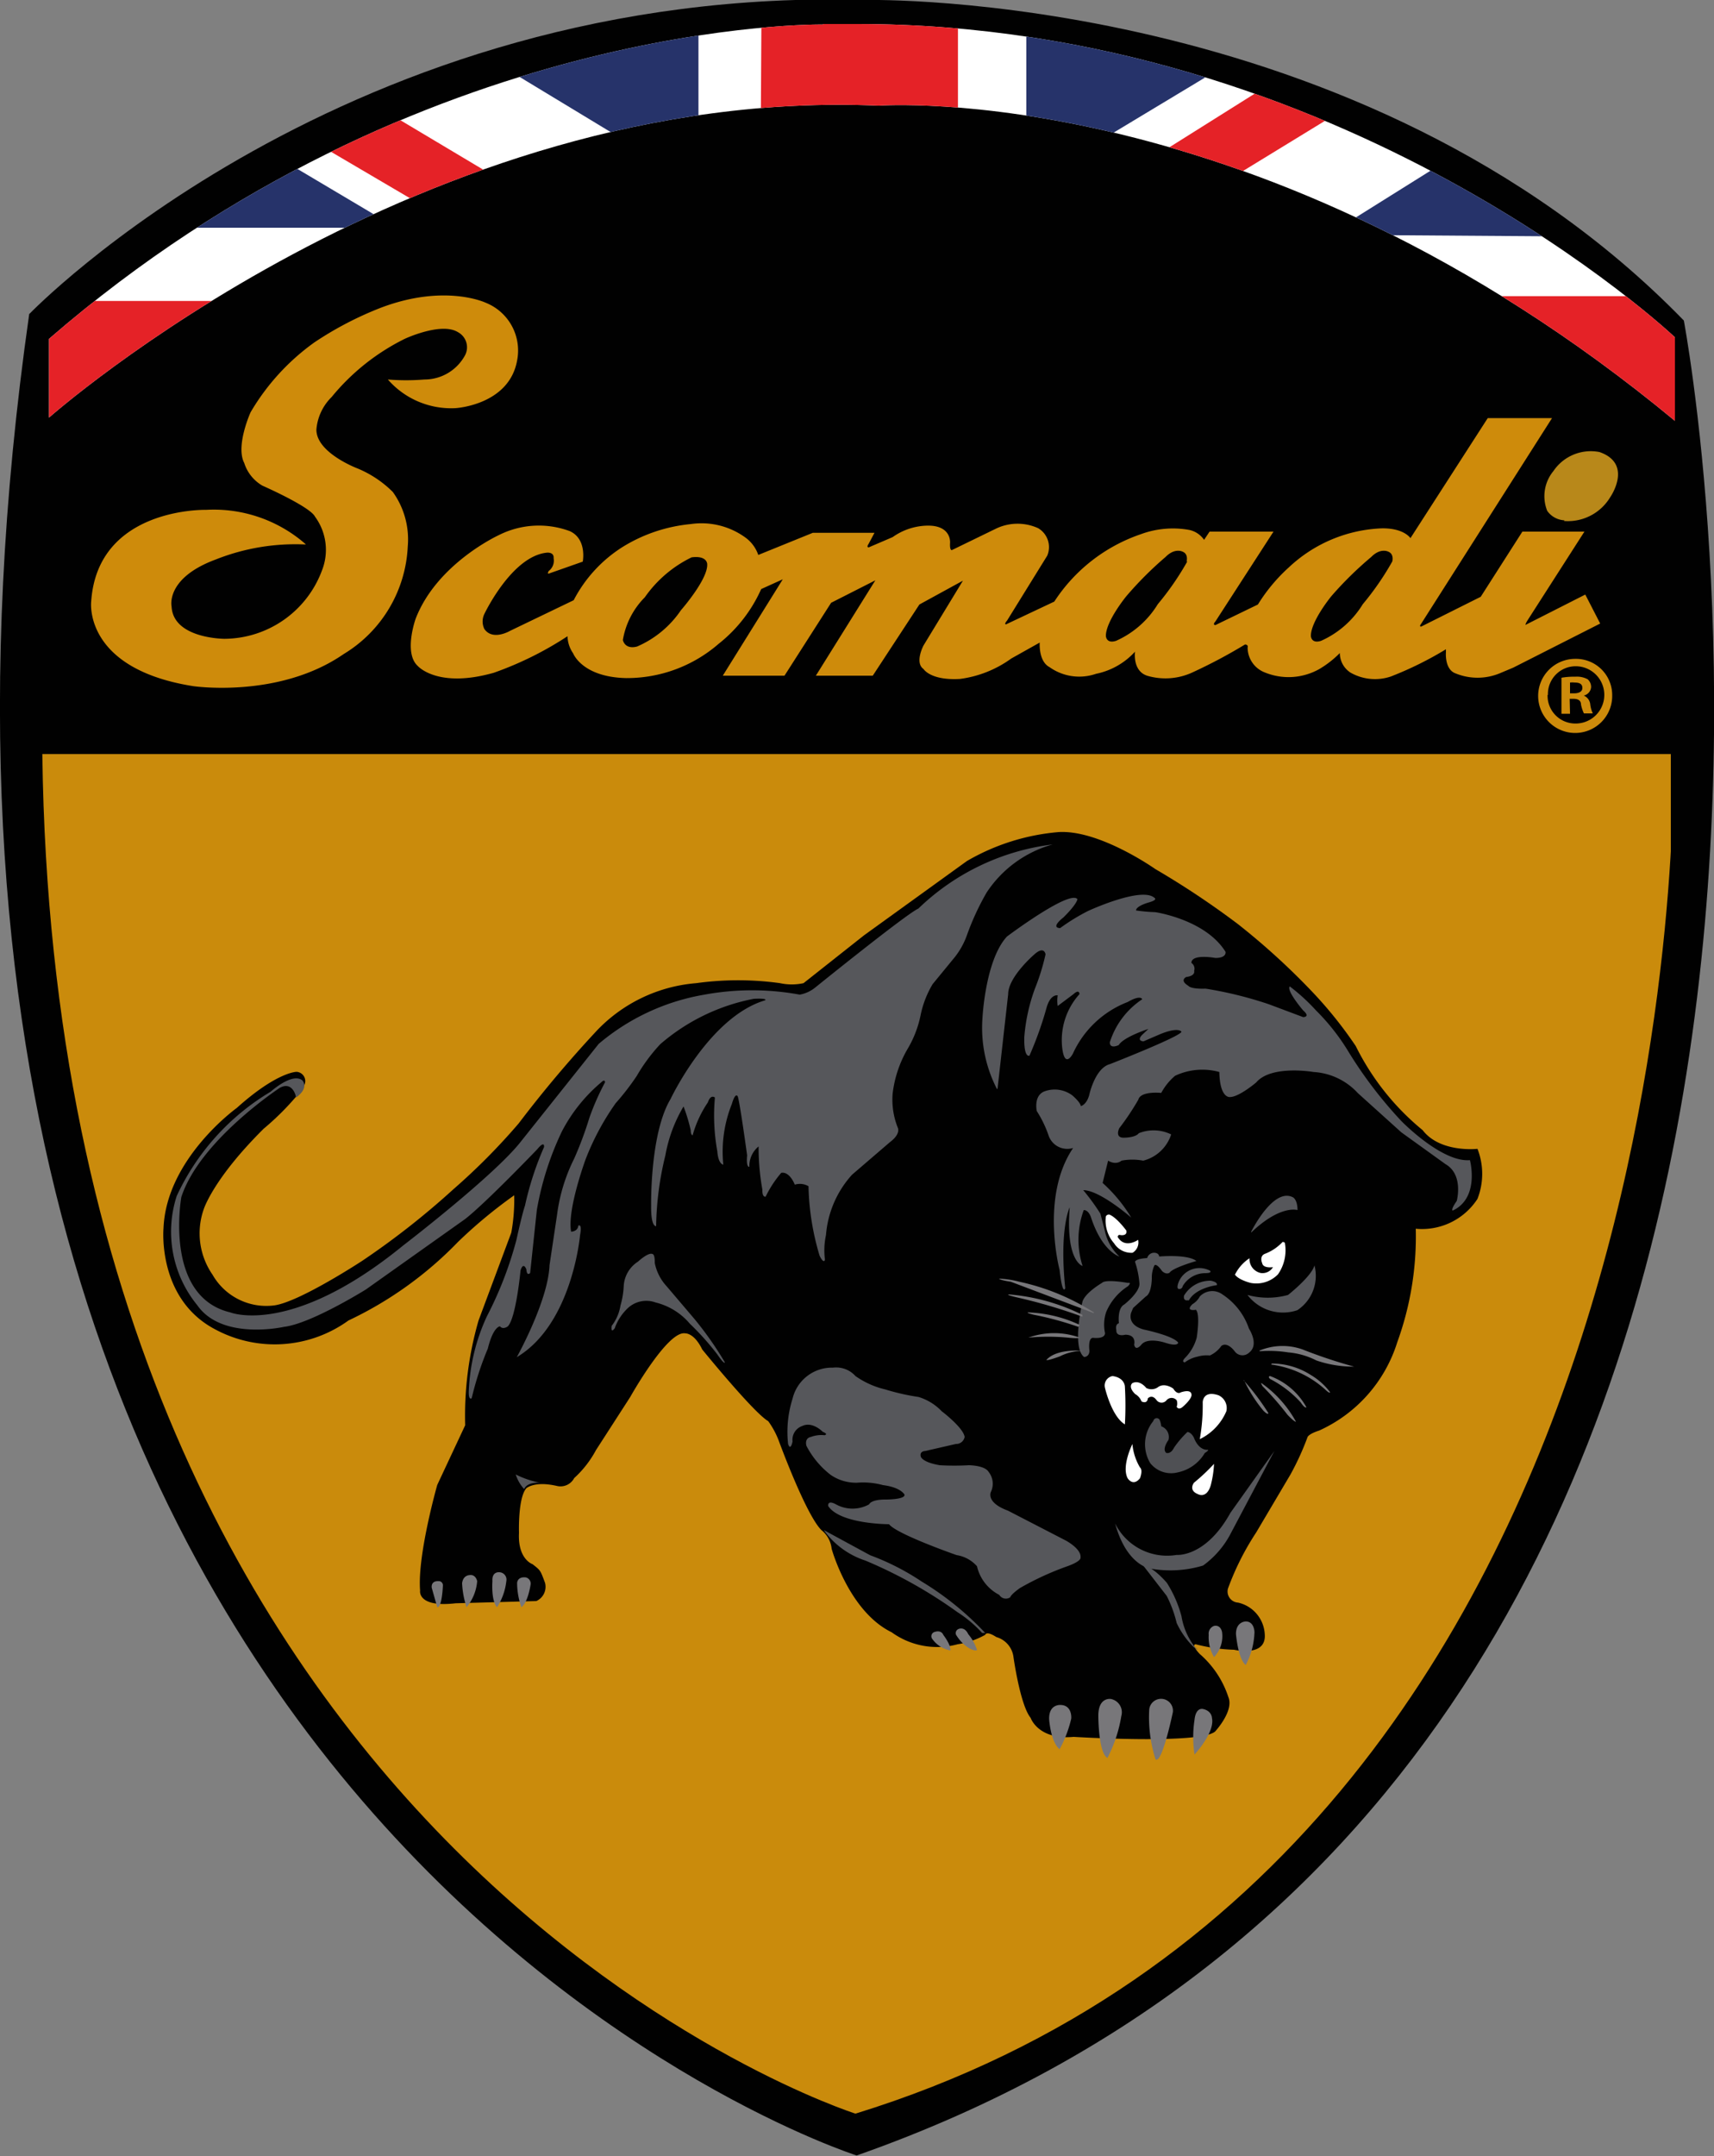
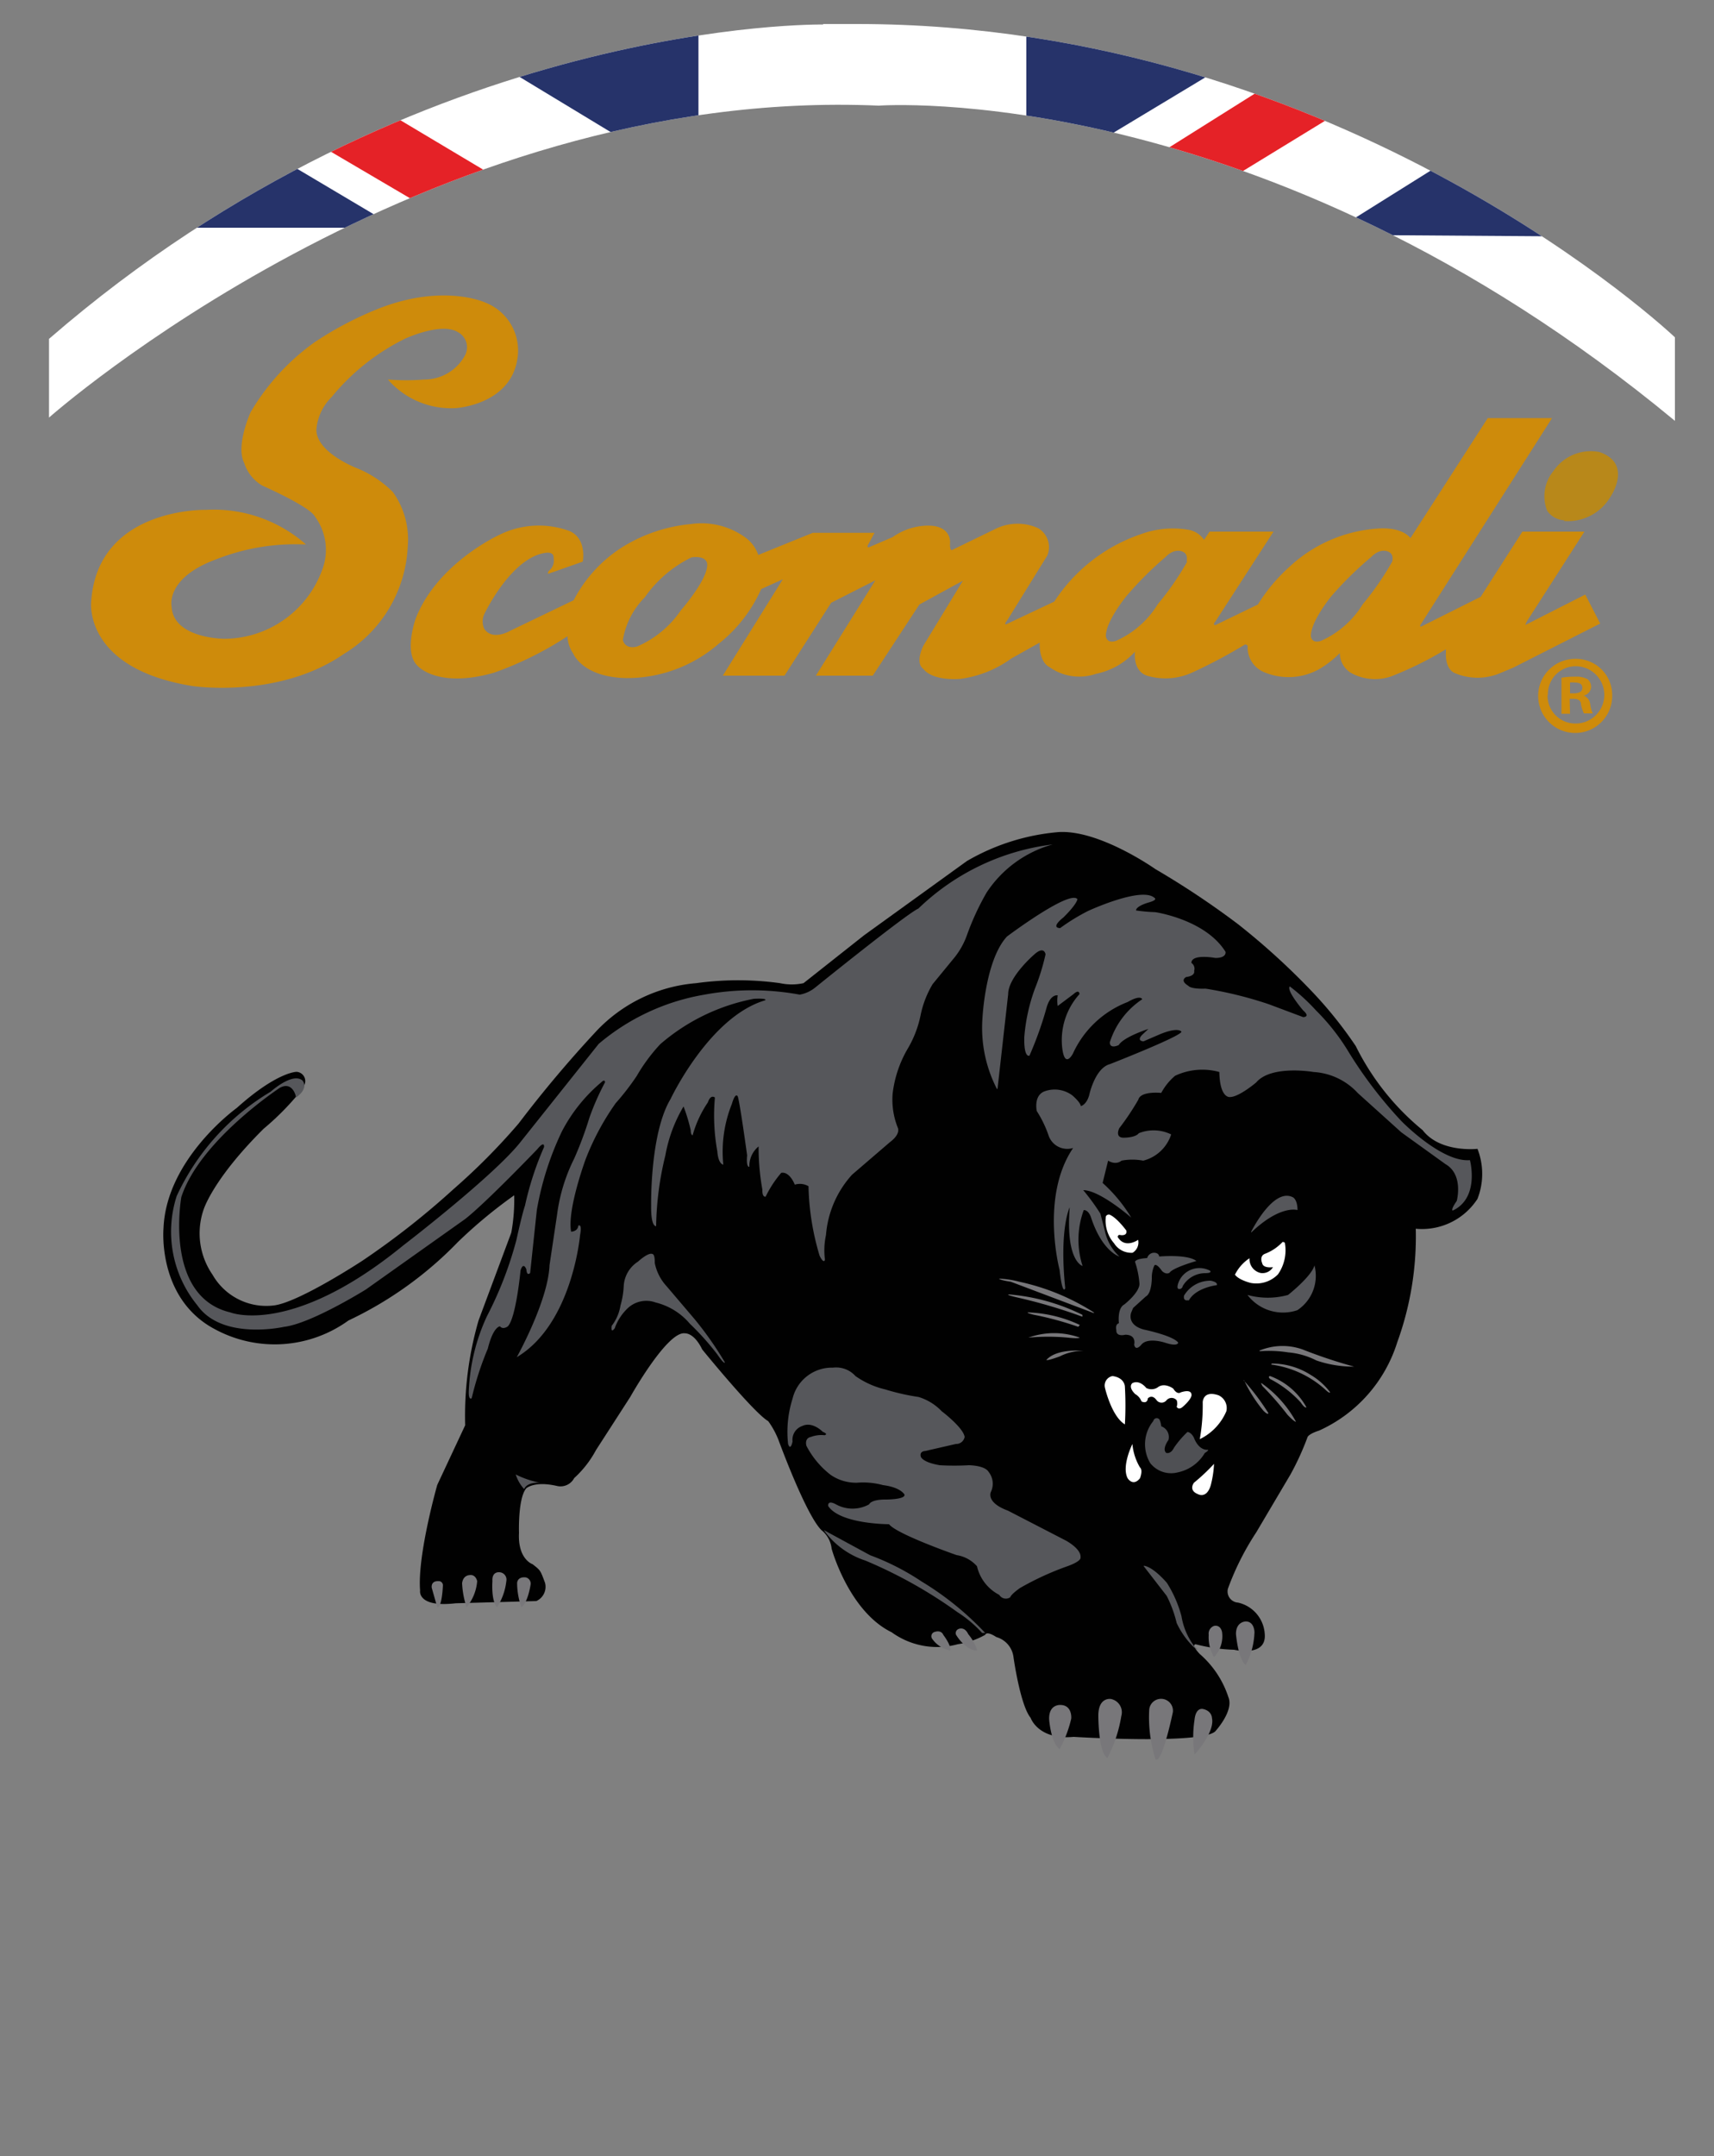
<svg xmlns="http://www.w3.org/2000/svg" viewBox="0 0 100 125.73">
  <rect x="0" y="0" width="100" height="125.73" fill="#808080" stroke="none" />
  <defs>
    <clipPath id="A">
      <path fill="none" d="M2.34 43.97h95.14v82.77H2.34z" />
    </clipPath>
    <clipPath id="B">
      <path fill="none" d="M48.05 1.43S24.5 1 2.86 19.76v4.59S24.68 5 51.27 6.16c0 0 22.25-1.65 46.45 18.38v-4.87S78.48 1.4 50 1.4h-2" />
    </clipPath>
  </defs>
-   <path fill="#010101" d="M1.71,18.31S20.2-.92,50.62,0c0,0,28.85-.6,47.62,18.69,0,0,16,84.43-48.26,107,0,0-60.85-19.37-48.27-107.42" />
  <g clip-path="url(#A)">
-     <path fill="#ca8b0c" d="M2.47,44V26.27H97.63V44s1.68,64-47.72,79.25c0,0-46.61-14.78-47.44-79.25" />
-   </g>
+     </g>
  <path fill="#b8881a" d="M91.25,30.38A2.88,2.88,0,0,0,93.94,29s1.37-1.95-.62-2.64a2.63,2.63,0,0,0-2.69,1.11,2.3,2.3,0,0,0-.36,2.32,1.3,1.3,0,0,0,1,.55" />
  <g clip-path="url(#B)">
    <path fill="#fff" d="M2.49-5.44h95.23v56.83H2.49z" />
-     <path fill="#e52227" d="M44.46-5.44h11.43v22.71h41.83v11.42h-41.7V51.4H44.46V28.83H2.49V17.55h41.84l.13-22.99z" />
    <g fill="#26336a">
      <path d="M13.91-5.44h26.84V10.8L13.91-5.44zM2.49 1.03v12.25h20.64L2.49 1.03z" />
    </g>
    <path fill="#e52227" d="M2.49-5.44v4.41l24.36 14.31h7.02L2.49-5.44z" />
    <g fill="#26336a">
      <path d="M59.88 10.8V-5.44h26.97L59.88 10.8zm17.61 2.89L97.72 1.03v12.8l-20.23-.14z" />
    </g>
    <path fill="#e52227" d="M59.88 13.83h6.33L97.72-5.44h-7.16L59.88 13.83z" />
    <g fill="#1d3d78">
      <path d="M2.49 32.41v12.11l20.64-12.11H2.49zM13.91 51.4l26.84-16.24V51.4H13.91z" />
    </g>
    <path fill="#bf1824" d="M2.49 51.4h7.71l31.51-18.99h-7.29L2.49 51.4z" />
    <g fill="#1d3d78">
      <path d="M59.88 35.16V51.4h26.97L59.88 35.16zm17.61-2.75h20.23v12.11L77.49 32.41z" />
    </g>
    <path fill="#bf1824" d="M66.21 32.41h7.15l24.36 14.58v4.41L66.21 32.41z" />
  </g>
  <path fill="#1a1719" d="M58.68,84.2c0-.07,2.56.09,3.47-.52,0,0,1.11-1.31,1.81-.78,0,0,.95.19.78,1.82,0,0-.15,4.2.94,5.59a34.68,34.68,0,0,1-3.27-2,8.12,8.12,0,0,1-2.76-2.47s-1,0-1-1.61" />
  <path fill="#010101" d="M17.68 63.39a.54.54 0 0 0-.38-.89s-1.14 0-3.49 2.11c0 0-4.1 2.94-4.27 7 0 0-.39 4.11 3 5.9a7.34 7.34 0 0 0 7.79-.51 21.85 21.85 0 0 0 6.39-4.58A28 28 0 0 1 30 69.7a10.67 10.67 0 0 1-.17 2.18L27.92 77a20 20 0 0 0-.78 6.11l-1.63 3.48s-1.17 4.1-1 6.16c0 0-.18 1 2.07.74l4.71-.13a.91.91 0 0 0 .51-1.06c-.28-.75-.26-.72-.73-1.09 0 0-.87-.28-.79-1.83 0 0-.07-2 .42-2.59 0 0 .46-.45 1.8-.14a.9.9 0 0 0 1-.46 6.06 6.06 0 0 0 1.27-1.63l2-3.1s2.17-3.88 3.2-3.71c0 0 .52-.05 1 .94 0 0 3 3.69 3.85 4.18a4.86 4.86 0 0 1 .6 1.1s1.58 4.33 2.5 5.25a1.6 1.6 0 0 1 .6 1.09s1 3.65 3.5 4.87a4.53 4.53 0 0 0 3.85.7 4.75 4.75 0 0 0 1.61-.55s.05-.26.65.13a1.39 1.39 0 0 1 1 1.17s.39 2.8 1 3.54c0 0 .43 1.3 2.51 1.11 0 0 7.36.45 8.25-.31 0 0 1.11-1.19.78-2A5.64 5.64 0 0 0 70 96.45s-.53-.54-.24-.57a10.06 10.06 0 0 0 2.24.32s1.89.45 1.79-.9a2 2 0 0 0-1.56-1.85.65.65 0 0 1-.59-.81 15.74 15.74 0 0 1 1.65-3.28l2-3.38a15.94 15.94 0 0 0 1-2.19s.07-.18.67-.37a8.4 8.4 0 0 0 4.56-5.15 18.06 18.06 0 0 0 1.08-6.62 3.86 3.86 0 0 0 3.6-1.74 4 4 0 0 0 0-2.92s-2.17.25-3.2-1.09a14.83 14.83 0 0 1-3.9-4.9 24.17 24.17 0 0 0-2.6-3.23 41 41 0 0 0-4.27-3.88 49.41 49.41 0 0 0-4.82-3.21s-3.25-2.3-5.64-2.16a12.74 12.74 0 0 0-5.36 1.69l-6 4.33-3.53 2.79a3.24 3.24 0 0 1-1.37 0 17.79 17.79 0 0 0-4.89 0 9 9 0 0 0-5.83 2.8 69.87 69.87 0 0 0-4.53 5.38 37 37 0 0 1-3.8 3.83 46.33 46.33 0 0 1-5.31 4.17s-3.67 2.41-5.15 2.61a3.61 3.61 0 0 1-3.6-1.79 4.24 4.24 0 0 1-.52-3.8s.53-1.76 3.5-4.71a15.75 15.75 0 0 0 2.35-2.43" />
  <g fill="#fff">
    <path d="M64.91 80.24a.56.56 0 0 0-.44.7s.38 1.65 1.16 2.12a19.55 19.55 0 0 0 0-2.2s0-.52-.72-.62M70 83.92a11.36 11.36 0 0 0 .17-2.15s0-.72.92-.41a.82.82 0 0 1 .46.93A3.2 3.2 0 0 1 70 83.92m-3.93.28s-.65 1.29-.28 2c0 0 .31.51.72 0 0 0 .19-.47 0-.63a3.26 3.26 0 0 1-.44-1.34m3.59 2.23s-.35.44.24.67c0 0 .48.28.73-.49a5.94 5.94 0 0 0 .2-1.28 11.52 11.52 0 0 1-1.17 1.1" />
    <path d="M66.88,80.94s-.37-.5-.81-.29c0,0-.29.2.16.64a.85.85,0,0,1,.37.43s.33.18.37-.18c0,0,.24-.27.51.11a.37.37,0,0,0,.58,0,.39.39,0,0,1,.59,0,.54.54,0,0,1,0,.38s.1.23.36,0c0,0,.58-.49.5-.74,0,0,0-.3-.62-.1,0,0-.2.17-.44-.22,0,0-.52-.39-.92-.06a.67.67,0,0,1-.7,0" />
  </g>
  <path fill="#4f5054" d="M67.29,82.86a.2.2,0,0,1,.36-.08,1.18,1.18,0,0,1,.1.39.66.66,0,0,1,.42.8s-.39.52-.13.75c0,0,.26.1.46-.31a5.74,5.74,0,0,1,.78-.91s.21,0,.38.34c0,0,.24.73.81.7,0,0,.11,0-.18.19a2.4,2.4,0,0,1-1.59,1.13,1.55,1.55,0,0,1-1.59-.54,2.14,2.14,0,0,1,.18-2.46" />
  <g fill="#56575b">
    <path d="M17.25 63.89s-.2-.85-.92-.46c0 0-4.67 3.06-5.75 6.37 0 0-1.05 5.8 2.86 6.73 0 0 3.55 1.43 10.09-3.91 0 0 5.36-4.11 6.88-6.08l4.52-5.67A12.86 12.86 0 0 1 41.1 58a15.36 15.36 0 0 1 5.56 0 2 2 0 0 0 .92-.43s5.3-4.28 6-4.59a13.68 13.68 0 0 1 7.84-3.74 6.77 6.77 0 0 0-3.86 2.81 15.13 15.13 0 0 0-1.16 2.52 4.49 4.49 0 0 1-.8 1.37l-1.19 1.45a5.79 5.79 0 0 0-.7 1.81 6.28 6.28 0 0 1-.78 2 6.77 6.77 0 0 0-.85 2.56 4.4 4.4 0 0 0 .3 2s.2.35-.47.85l-2.2 1.89a5.93 5.93 0 0 0-1.52 3.52 4.16 4.16 0 0 0-.06 1.43s-.05.3-.31-.22a15.12 15.12 0 0 1-.65-4.06 1 1 0 0 0-.8-.09s-.29-.78-.79-.69a6.35 6.35 0 0 0-.91 1.39s-.21.06-.19-.41a13.67 13.67 0 0 1-.22-2.52 1.47 1.47 0 0 0-.54 1.19s-.2.07-.13-.67c0 0-.44-3.2-.55-3.44 0 0-.13-.28-.34.44a7.49 7.49 0 0 0-.5 3.54s-.29 0-.35-.78a11.67 11.67 0 0 1-.14-3.13s-.24-.22-.41.28a6.55 6.55 0 0 0-.89 1.92s-.11 0-.11-.29a9.8 9.8 0 0 0-.42-1.39 8.47 8.47 0 0 0-1.06 2.85 18.35 18.35 0 0 0-.54 4.13s-.31.08-.29-1.2c0 0-.08-4.19 1.13-6.21 0 0 2.26-4.8 5.52-5.76 0 0 .2-.13-.65-.09a11.71 11.71 0 0 0-5.47 2.65 10.17 10.17 0 0 0-1.37 1.85 14.67 14.67 0 0 1-1.23 1.59 15 15 0 0 0-1.75 3.26s-1.09 2.95-.85 4.23c0 0 .39 0 .42-.35 0 0 .24-.17.1.57 0 0-.45 5.17-3.69 7.1 0 0 1.83-3.28 1.91-5.36l.44-2.94a10.21 10.21 0 0 1 1-3.28 21 21 0 0 0 .89-2.39 15 15 0 0 1 .91-2.06s0-.22-.22 0a9.41 9.41 0 0 0-2.3 2.87 17.58 17.58 0 0 0-1.46 4.58l-.39 3.67s-.19.22-.22-.21c0 0-.17-.48-.34.06 0 0-.26 2.76-.74 3.26 0 0-.28.22-.46 0 0 0-.39 0-.71 1.3a18.39 18.39 0 0 0-.94 2.89s-.19.17-.17-.41a11.41 11.41 0 0 1 1.06-4.37 21.61 21.61 0 0 0 1.72-4.45s.32-1.48.5-2a18.05 18.05 0 0 1 1.11-3.41s.06-.43-.4.13c0 0-3 3.13-4.21 4.07l-5.78 4.1s-3.21 2-4.78 2.18c0 0-3.61.82-5.06-1.26a6.77 6.77 0 0 1-1.2-6.37 13.87 13.87 0 0 1 5.48-6.08s1.26-1.14 1.85-.66c0 0 .43.42-.37 1m40.9-.49a7.76 7.76 0 0 1-.85-4.14s.16-3.39 1.43-4.76c0 0 3.65-2.74 4.11-2.18 0 0 0 .26-.82 1.07 0 0-.78.59-.19.62a11.84 11.84 0 0 1 1.63-1s3.13-1.45 3.88-.76c0 0 .22.11-.36.27 0 0-.72.2-.72.46a9.86 9.86 0 0 0 1.12.1s2.92.42 4.1 2.31c0 0 .09.36-.59.36 0 0-1.4-.26-1.4.29a.4.4 0 0 1 .16.46s.1.29-.46.36c0 0-.42.19.13.52 0 0 .1.19 1 .16a22.81 22.81 0 0 1 3.69.91l2 .75s.45 0 0-.39c0 0-1-1.17-.78-1.4a11.34 11.34 0 0 1 1.53 1.4 12.51 12.51 0 0 1 1.92 2.45 25 25 0 0 0 3.06 4s2.35 2.42 4 2.28c0 0 .59 2.19-1 2.94 0 0-.16 0 .23-.56 0 0 .42-1.53-.66-2.15l-2.57-1.85-2.54-2.29a3.81 3.81 0 0 0-2.58-1.23s-2.47-.43-3.35.61c0 0-1 .85-1.53.85 0 0-.59.1-.62-1.46a3.73 3.73 0 0 0-2.58.22 3.41 3.41 0 0 0-.81 1s-1.21-.13-1.34.4a14.72 14.72 0 0 1-1.11 1.66s-.29.58.3.55c0 0 .65 0 .84-.26a2.34 2.34 0 0 1 1.89.07 2.31 2.31 0 0 1-1.63 1.53 3.41 3.41 0 0 0-1.27 0s-.29.29-.78 0l-.32 1.3A8.85 8.85 0 0 1 66 71s-1.83-1.6-2.8-1.6a13.1 13.1 0 0 1 1 1.37l.26 1a2.83 2.83 0 0 0 .85 1.5s-1-.27-1.66-2.29c0 0-.13-.42-.42-.42a5 5 0 0 0-.07 3.26s-1-.26-.75-3.42c0 0-.62 1.24-.26 4.72 0 0-.16.49-.33-1.07 0 0-1.14-4.27.79-7.11a1.15 1.15 0 0 1-1.44-.75 6.55 6.55 0 0 0-.68-1.4s-.2-.87.42-1.14a1.72 1.72 0 0 1 1.66.23s.46.39.49.62c0 0 .33-.07.49-.65 0 0 .33-1.57 1.21-1.8 0 0 4.14-1.62 4.17-1.89 0 0-.16-.29-1.21.13l-1 .43s-.42 0-.1-.36L67 60s-1.44.46-1.73.94c0 0-.52.26-.52-.16a4.7 4.7 0 0 1 1.89-2.51s-.07-.29-.85.16a5.8 5.8 0 0 0-3.19 3s-.46.91-.62-.27a4 4 0 0 1 1-3.19s0-.32-.35 0l-.92.69a1.92 1.92 0 0 1 0-.62s-.42-.1-.65.72a20.69 20.69 0 0 1-1 2.8s-.33.16-.3-1.08a10.56 10.56 0 0 1 .62-2.83 12.83 12.83 0 0 0 .62-2s-.07-.52-.65 0c0 0-1.53 1.31-1.53 2.32l-.62 5.51M73 71.82s1.29-2.61 2.44-2c0 0 .26.13.26.74 0 0-1-.32-2.7 1.31m-.22 3.64a4.43 4.43 0 0 0 2.37 0s1.36-1.07 1.54-1.72a2.4 2.4 0 0 1-1 2.61 2.61 2.61 0 0 1-2.91-.89M66 76.53s-.3.72.74 1c0 0 1.7.35 2 .76 0 0 0 .26-.78 0 0 0-1-.33-1.37.12 0 0-.33.42-.42 0 0 0 .16-.58-.52-.58 0 0-.54.15-.52-.27 0 0-.09-.33.15-.4 0 0-.11-.87.31-1.09 0 0 .89-.69.89-1.21a5.15 5.15 0 0 0-.26-1.28s0-.18.71-.22a.42.42 0 0 1 .42-.31s.26 0 .28.22c0 0 1.65-.15 2.17.26 0 0-1.37.39-1.56.68 0 0-.18.15-.44-.09 0 0-.32-.48-.45-.33a1.71 1.71 0 0 0-.15.74s0 .89-.35 1.07l-.74.67z" />
    <path d="M68.77 75.16s-.16 0 0-.41a1.31 1.31 0 0 1 1.83-.65s.16.14-.31.14A1.53 1.53 0 0 0 69 75a.19.19 0 0 1-.26.15m.56.67s-.28.07-.22-.27a1.78 1.78 0 0 1 1.55-.87s.44.07.36.26c0 0-1.22.14-1.63.89" />
-     <path d="M69.75 76.38s-.62.1-.18-.33a1.15 1.15 0 0 0 .43-.45 1 1 0 0 1 1.32-.12 3.87 3.87 0 0 1 1.55 2s.62.93 0 1.4a.56.56 0 0 1-.84-.09s-.41-.57-.77-.31a1.69 1.69 0 0 1-.67.56 1.92 1.92 0 0 0-.73.07 1.84 1.84 0 0 0-.73.33s-.23 0 0-.25a2.66 2.66 0 0 0 .69-1.19s.23-1.45-.07-1.64M65.81 75s.24-.24 0-.19c0 0-1.3-.24-1.52 0 0 0-1 .58-1.14 1.11 0 0-.63 2.66.1 3.21 0 0 .31 0 .31-.37 0 0-.1-.72.2-.75 0 0 .71.1.71-.28a2.31 2.31 0 0 1 .07-1.23 3.32 3.32 0 0 1 1.27-1.5m-.75 13.84a3.39 3.39 0 0 0 3.59 1.83s1.69.16 3.14-2.46l2.56-3.6-2.61 4.93a5.36 5.36 0 0 1-1.55 1.75 6.63 6.63 0 0 1-3.06.18s-1.39-.15-2.07-2.63" />
    <path d="M66.73 91.33l1.34 1.73a7.14 7.14 0 0 1 .58 1.58 4.82 4.82 0 0 0 1 1.41c.49.35.07 0 .07 0a4 4 0 0 1-.79-1.81 7 7 0 0 0-.85-1.94s-.77-.92-1.34-1m-36.16-4.47a2.26 2.26 0 0 1-.49-.85 5.49 5.49 0 0 0 1.41.48s-.73-.07-.92.37m5.3-9.4s-.26.4-.19-.12a2.61 2.61 0 0 0 .51-1.18 4.91 4.91 0 0 0 .19-1.13 1.8 1.8 0 0 1 .83-1.43s.62-.58.86-.44c0 0 .13 0 .12.51a2.8 2.8 0 0 0 .69 1.36l1.6 1.88a19.68 19.68 0 0 1 1.8 2.56s0 .18-.43-.45a15.72 15.72 0 0 0-1.61-1.8 3.8 3.8 0 0 0-2-1.24 1.58 1.58 0 0 0-1.6.31 3 3 0 0 0-.77 1.15m10.36 6.64s-.11.59-.26.15a6.41 6.41 0 0 1 .26-2.64 2.36 2.36 0 0 1 2.36-1.81 1.51 1.51 0 0 1 1.31.49 5 5 0 0 0 1.74.78 13 13 0 0 0 1.94.44 3.12 3.12 0 0 1 1.35.83s1.26.95 1.34 1.5a.5.5 0 0 1-.51.41l-1.79.41s-.34 0-.26.32c0 0 .05.33 1.11.51a15.13 15.13 0 0 0 1.69 0s.93 0 1.16.39a1.11 1.11 0 0 1 .13 1.17s-.31.61 1 1.09l3.37 1.74s.93.49.86 1c0 0 .08.21-.85.53a16.87 16.87 0 0 0-2.68 1.24s-.51.35-.57.54a.45.45 0 0 1-.64-.14 2.51 2.51 0 0 1-1.3-1.67 2 2 0 0 0-1.19-.65s-3.5-1.22-3.94-1.8c0 0-2.85 0-3.55-1.06 0 0-.07-.38.45-.1a2 2 0 0 0 1.94 0s.08-.29 1-.28c0 0 1.13 0 1.06-.29 0 0-.21-.42-1.25-.55a4.43 4.43 0 0 0-1.52-.14 2.61 2.61 0 0 1-1.54-.46 5.1 5.1 0 0 1-1.41-1.69s-.14-.44.26-.52a1.73 1.73 0 0 1 .79-.1s.27-.05-.1-.2c0 0-.59-.62-1.19-.34a.85.85 0 0 0-.57.91m1.82 5.16A4.82 4.82 0 0 0 50.49 91a27.12 27.12 0 0 1 5.36 3 7.17 7.17 0 0 1 1.45 1.22h.18a17.54 17.54 0 0 0-3.71-3 14.3 14.3 0 0 0-3-1.53l-2.71-1.47" />
  </g>
  <g fill="#78777a">
    <path d="M61.82 102a7 7 0 0 0 .68-1.79s.07-.75-.59-.79c0 0-.73-.09-.7.84 0 0 .09 1.33.61 1.74m9.01-5.37a1.77 1.77 0 0 0 .47-1.45s-.06-.45-.47-.37a.48.48 0 0 0-.31.52 2.29 2.29 0 0 0 .31 1.3m1.85.46a4.4 4.4 0 0 0 .51-1.91s0-.63-.51-.63c0 0-.57 0-.57.73 0 0 .12 1.47.57 1.81m-5.26 5.51a8.06 8.06 0 0 1-.37-2.92.694.694 0 0 1 1.38.15s-.62 3-1 2.77m-2.83-.07a8.13 8.13 0 0 0 .82-2.46.79.79 0 0 0-.61-1s-.74-.13-.73 1c0 0 0 2.12.52 2.43m5.11-.21s1.18-1.27 1-2.11c0 0 0-.4-.5-.52 0 0-.44-.16-.52.64a6.76 6.76 0 0 0 0 2M57 96.2c0 .12-.68 0-1.22-.87a.26.26 0 0 1 .12-.33s.36-.2.59.29a2.76 2.76 0 0 1 .52.94m-1.56.01a1.65 1.65 0 0 1-1.05-.66.26.26 0 0 1 .08-.4s.41-.19.56.16c0 0 .45.58.41.9m-29.94-2.52l-.32-1.13s-.08-.41.39-.39a.24.24 0 0 1 .26.26s-.05 1.29-.33 1.26m1.71 0a2.71 2.71 0 0 0 .62-1.52s-.08-.42-.46-.35c0 0-.36 0-.42.47a5.24 5.24 0 0 0 .26 1.4m1.78 0a3.53 3.53 0 0 0 .54-1.52.43.43 0 0 0-.42-.52s-.43-.05-.39.52c0 0-.09 1.14.27 1.52m1.42 0a4.27 4.27 0 0 1-.25-1.41s0-.38.5-.33a.37.37 0 0 1 .29.4s-.15 1.06-.54 1.34m43.05-14.96a3.5 3.5 0 0 1 2.53-.07 28.67 28.67 0 0 0 3 1 6.6 6.6 0 0 1-2.2-.36 4.42 4.42 0 0 0-1.64-.47 7.39 7.39 0 0 0-1.65-.07m.73.72a4.23 4.23 0 0 1 2.24.67 3.86 3.86 0 0 1 1.12 1s0 .12-.29-.16a5.85 5.85 0 0 0-3.07-1.44s-.16 0 0-.08m-.14.74a4 4 0 0 1 2.12 1.82s-.08.1-.33-.28a6.32 6.32 0 0 0-1.79-1.37s-.16-.14 0-.17m-.49.42a6.71 6.71 0 0 1 2 2.24s-.06.06-.5-.41a17.67 17.67 0 0 0-1.45-1.66s-.14-.24-.06-.17" />
    <path d="M72.55 80.48A14.06 14.06 0 0 1 74 82.4s0 .15-.29-.14a8.23 8.23 0 0 1-1.13-1.78m-8.76-3.95a13.25 13.25 0 0 0-4.35-1.79 5.35 5.35 0 0 0-1.18-.18s0 .08.68.18l4.85 1.83zm-.67.14a11.82 11.82 0 0 0-4.28-1.19s-.31 0 .62.21a30.7 30.7 0 0 1 3.66 1.09zm-.15.59a7.69 7.69 0 0 0-3-.73s-.22 0 .29.13a19 19 0 0 1 2.62.71z" />
    <path d="M60 78a4.42 4.42 0 0 1 3 0s-.07.07-.69 0A12.43 12.43 0 0 0 60 78m3.2.77s-1.54-.16-2.15.53c0 0 0 .08.79-.21a3 3 0 0 1 1.36-.32" />
  </g>
  <path fill="#fff" d="M72.06 74.31a2.44 2.44 0 0 1 .84-.94.83.83 0 0 0 .65.86.71.71 0 0 0 .72-.34s-.57.09-.63-.23c0 0-.2-.43.19-.56a2.75 2.75 0 0 0 1-.68s.15 0 .14.1a2.44 2.44 0 0 1-.41 1.79 1.76 1.76 0 0 1-1.59.5s-.72-.17-.93-.5m-5.63-2.02s-.77.56-1.2-.16c0 0 0-.16.17-.11 0 0 .41.07.33-.27 0 0-.57-.78-1-.93 0 0-.21 0-.2.19A2 2 0 0 0 65 72.5a1.18 1.18 0 0 0 1.08.55.7.7 0 0 0 .32-.76" />
  <path fill="#ce8b0b" d="M17.83 31.73a8.13 8.13 0 0 0-5.8-2s-6.34-.17-6.71 5.35c0 0-.48 3.91 5.95 4.93 0 0 5 .74 8.78-1.87a7.75 7.75 0 0 0 3.74-6.28 4.74 4.74 0 0 0-.87-3.17 6.36 6.36 0 0 0-2.05-1.37s-2.43-.91-2.41-2.28a3 3 0 0 1 .89-1.89 12.9 12.9 0 0 1 4.26-3.39s2.13-1 3.11-.39a1 1 0 0 1 .41 1.35 2.69 2.69 0 0 1-2.37 1.41 13.14 13.14 0 0 1-2.13 0 4.9 4.9 0 0 0 3.94 1.67s3.13-.17 3.6-2.78a3 3 0 0 0-1.84-3.37s-2.39-1.13-6.15.31a20.09 20.09 0 0 0-3.83 2 13.25 13.25 0 0 0-3.73 4.08S13.73 26 14.25 27a2.35 2.35 0 0 0 1.06 1.32s2.78 1.22 3.07 1.81a3.26 3.26 0 0 1 .41 3.12 6.11 6.11 0 0 1-5.69 4s-3 0-3.09-1.89c0 0-.37-1.65 2.59-2.74a12.59 12.59 0 0 1 5.23-.87m74.66 2.92L89 36.44s0-.08.13-.28L92.44 31h-3.62l-2.43 3.8-3.48 1.74s-.13 0 0-.16l7.64-12H86.8l-4.51 7s-.38-.6-1.7-.57a8.38 8.38 0 0 0-5.39 2.27 10 10 0 0 0-1.81 2.17l-2.48 1.2s-.19 0 0-.21L74.3 31h-3.73l-.32.48a1.4 1.4 0 0 0-.87-.58 5.4 5.4 0 0 0-2.82.25 9.79 9.79 0 0 0-5.05 3.93l-2.82 1.33s-.13 0 .07-.23l2.34-3.78a1.28 1.28 0 0 0-.53-1.6 2.91 2.91 0 0 0-2.51.05l-2.51 1.22s-.15.09-.12-.42c0 0 .09-1-1.28-1a3.61 3.61 0 0 0-2.07.67l-1.4.6s-.15 0 0-.21l.34-.64h-3.6l-3.18 1.29a2.09 2.09 0 0 0-.73-1 4.36 4.36 0 0 0-3.21-.8 9.18 9.18 0 0 0-4 1.35A8.06 8.06 0 0 0 33.47 35l-3.72 1.79s-1 .59-1.49-.11a1 1 0 0 1 0-.88s1.58-3.34 3.62-3.57c0 0 .45-.07.42.32a.76.76 0 0 1-.29.75s-.09.17 0 .15l1.99-.7s.26-1.32-.76-1.78a5.19 5.19 0 0 0-4.15.24s-3.6 1.65-4.84 4.87c0 0-.72 2 .13 2.76 0 0 1.15 1.32 4.43.39a19.83 19.83 0 0 0 4.3-2.13 1.84 1.84 0 0 0 .33 1s.52 1.38 3.08 1.44a8.16 8.16 0 0 0 5.41-2 8.44 8.44 0 0 0 2.48-3.19l1.26-.57-3.5 5.62h3.6l2.72-4.25 2.58-1.31-3.47 5.56h3.32l2.72-4.15 2.54-1.39-2.3 3.78s-.53 1 0 1.37c0 0 .4.68 2.13.58A6.54 6.54 0 0 0 59 38.4l1.66-.93s-.08 1.09.57 1.43a3 3 0 0 0 2.72.39A4.2 4.2 0 0 0 66.22 38s-.16 1.11.7 1.4a3.76 3.76 0 0 0 2.63-.18 30.17 30.17 0 0 0 3.09-1.64s.2 0 .15.18a1.56 1.56 0 0 0 1 1.45 3.66 3.66 0 0 0 3.19-.2 5.9 5.9 0 0 0 1.19-.93 1.36 1.36 0 0 0 .62 1.14 2.89 2.89 0 0 0 2.35.23 20.28 20.28 0 0 0 3.22-1.59v.18s-.09 1 .57 1.23a3.39 3.39 0 0 0 2.55 0l.81-.34 5.07-2.57zm-52.76.91a5.93 5.93 0 0 1-2.56 2.12c-.73.19-.83-.38-.83-.38a4.61 4.61 0 0 1 1.28-2.49 7.12 7.12 0 0 1 2.73-2.33c.91-.12.91.39.91.39.06.88-1.53 2.69-1.53 2.69m29.54-2.84a16.41 16.41 0 0 1-1.72 2.49 5.45 5.45 0 0 1-2.44 2.14c-.58.18-.59-.29-.59-.29 0-.86 1.19-2.31 1.19-2.31A20.69 20.69 0 0 1 68 32.48c.55-.56 1-.31 1-.31.35.14.23.57.23.57m12 0a16.41 16.41 0 0 1-1.72 2.49 5.45 5.45 0 0 1-2.44 2.14c-.58.18-.59-.29-.59-.29 0-.86 1.19-2.31 1.19-2.31A20.69 20.69 0 0 1 80 32.48c.55-.56 1-.31 1-.31.35.14.23.57.23.57m12.83 7.78a2.16 2.16 0 1 1-2.15-2.1 2.11 2.11 0 0 1 2.15 2.1m-3.77 0a1.62 1.62 0 0 0 1.64 1.67 1.67 1.67 0 0 0 0-3.34 1.62 1.62 0 0 0-1.62 1.67m1.29 1.1h-.5v-2.1a4.13 4.13 0 0 1 .8-.06 1.32 1.32 0 0 1 .73.15.6.6 0 0 1 .2.46.55.55 0 0 1-.43.49h0a.62.62 0 0 1 .38.51 1.64 1.64 0 0 0 .15.53h-.52a2.19 2.19 0 0 1-.17-.52c0-.22-.16-.33-.43-.33h-.23zm0-1.19h.23c.27 0 .49-.09.49-.31s-.14-.32-.45-.32a1.25 1.25 0 0 0-.27 0z" />
</svg>